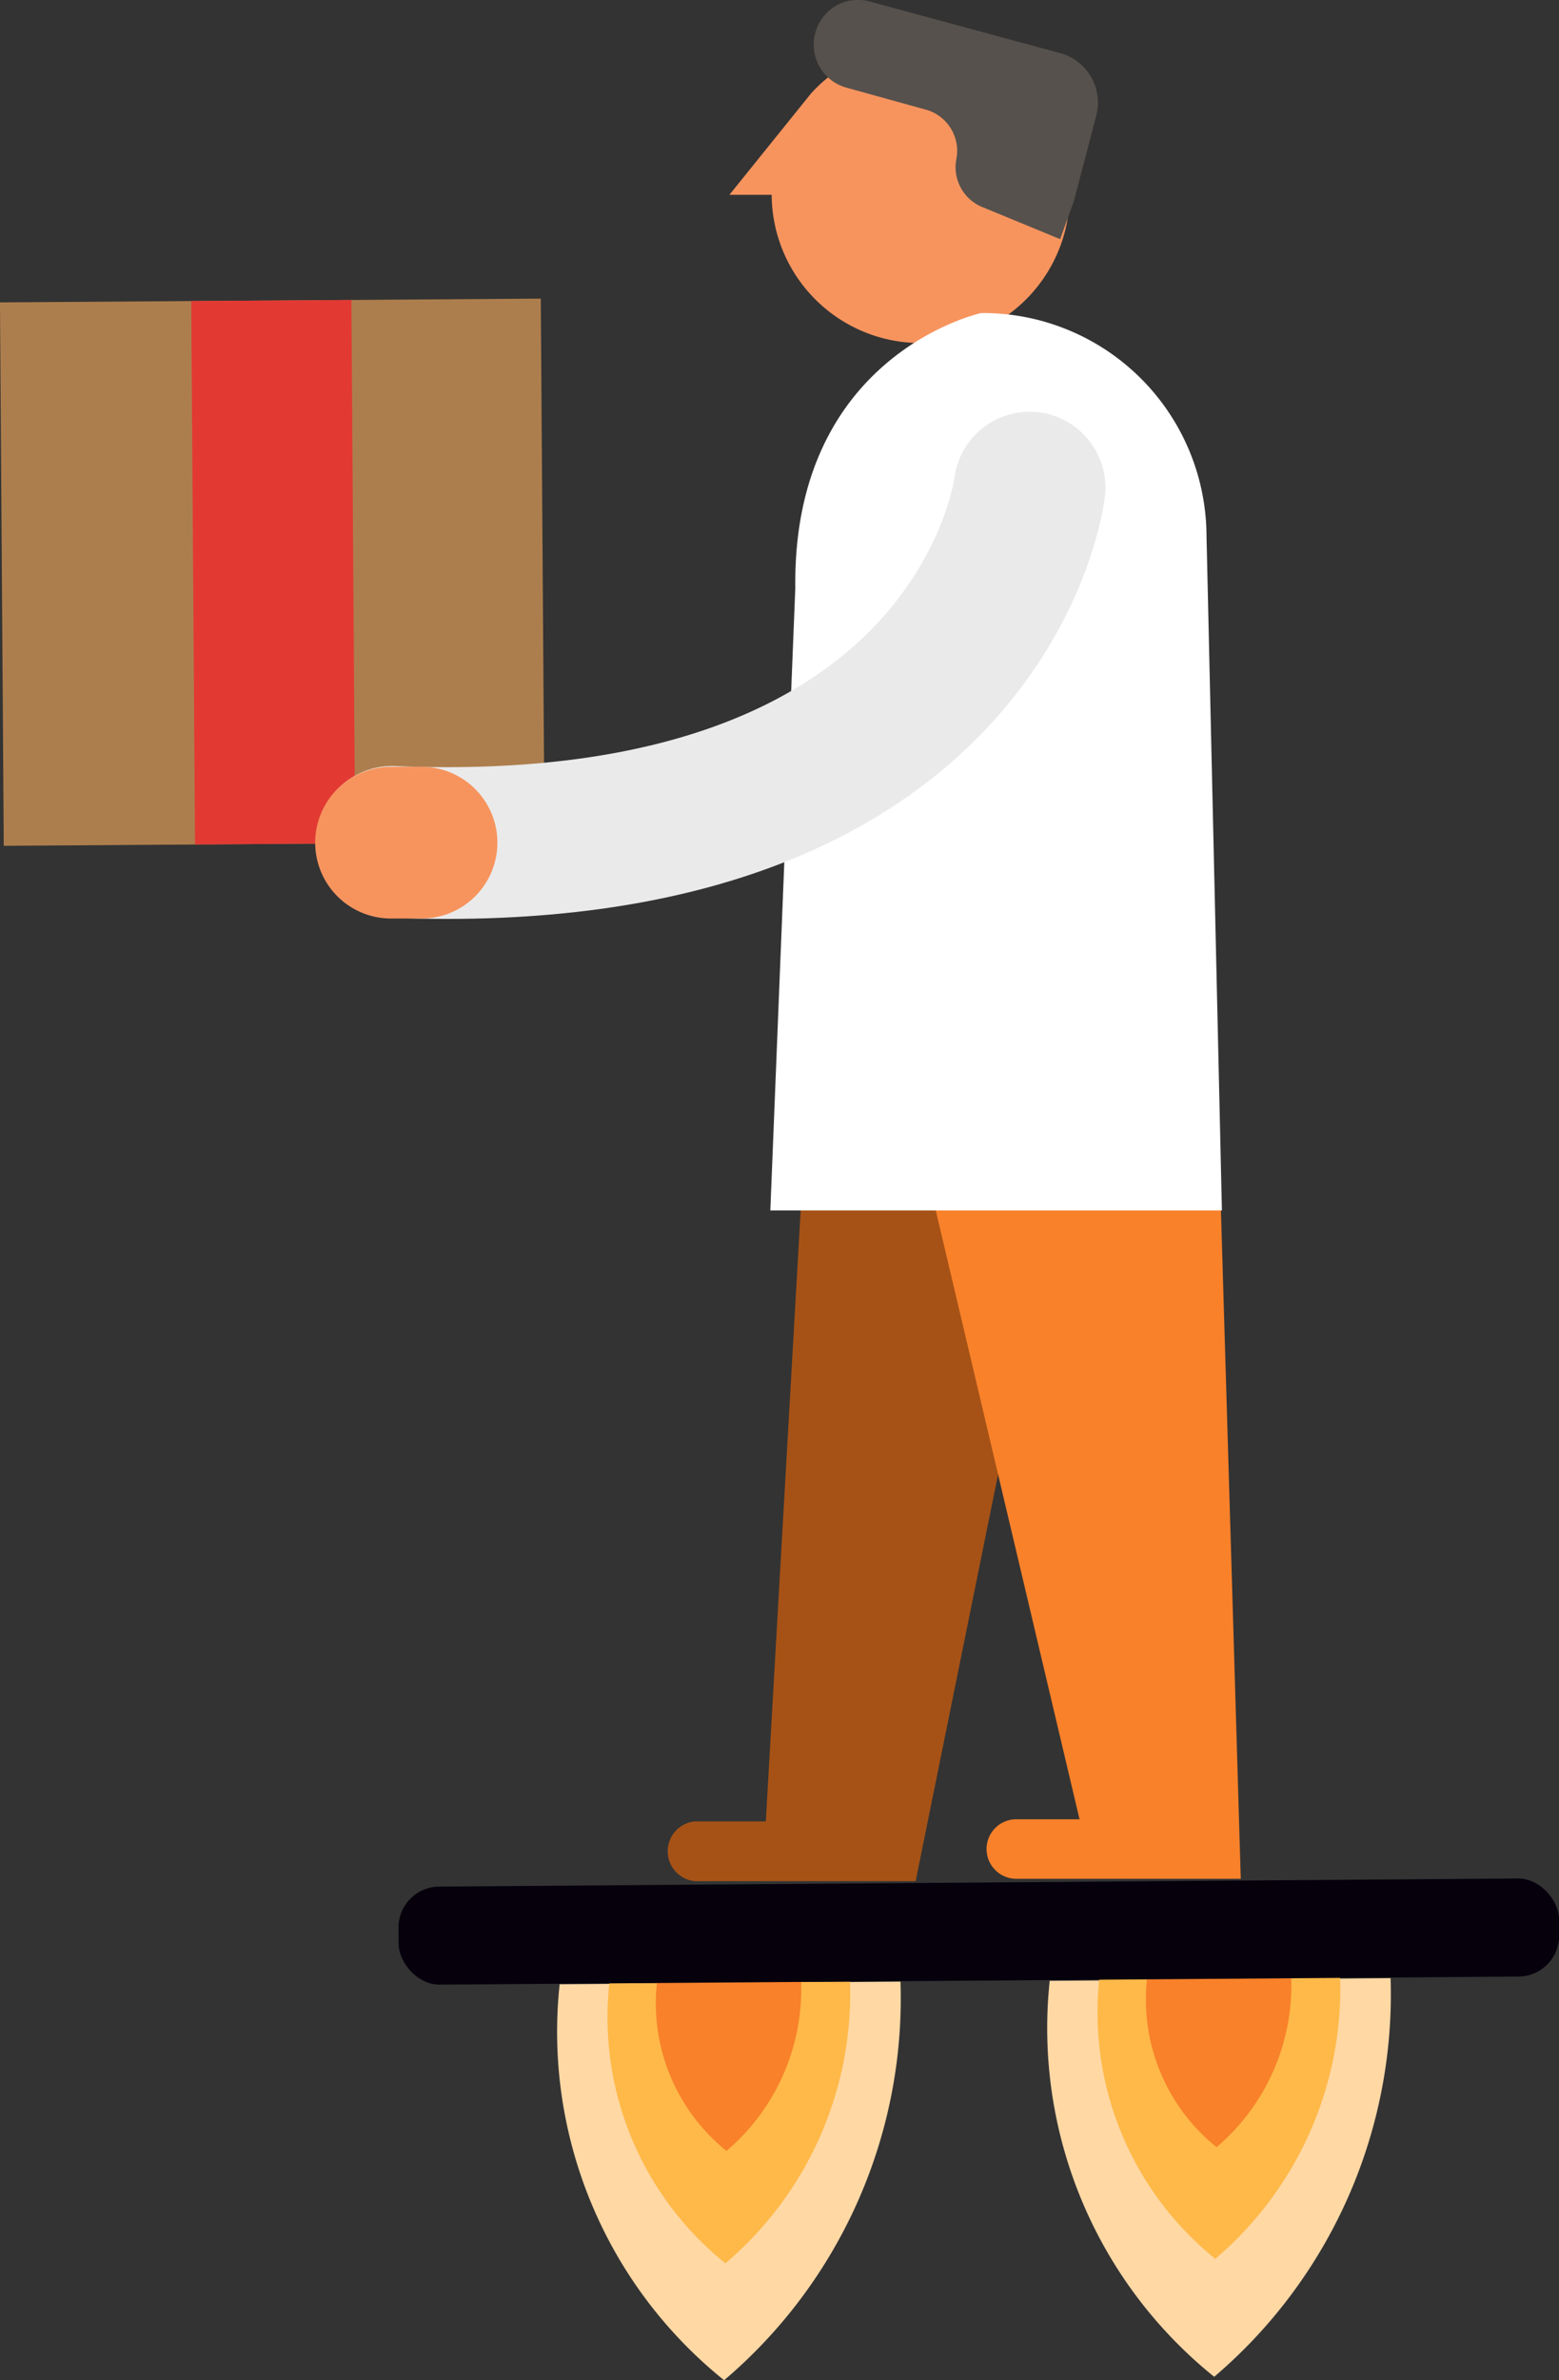
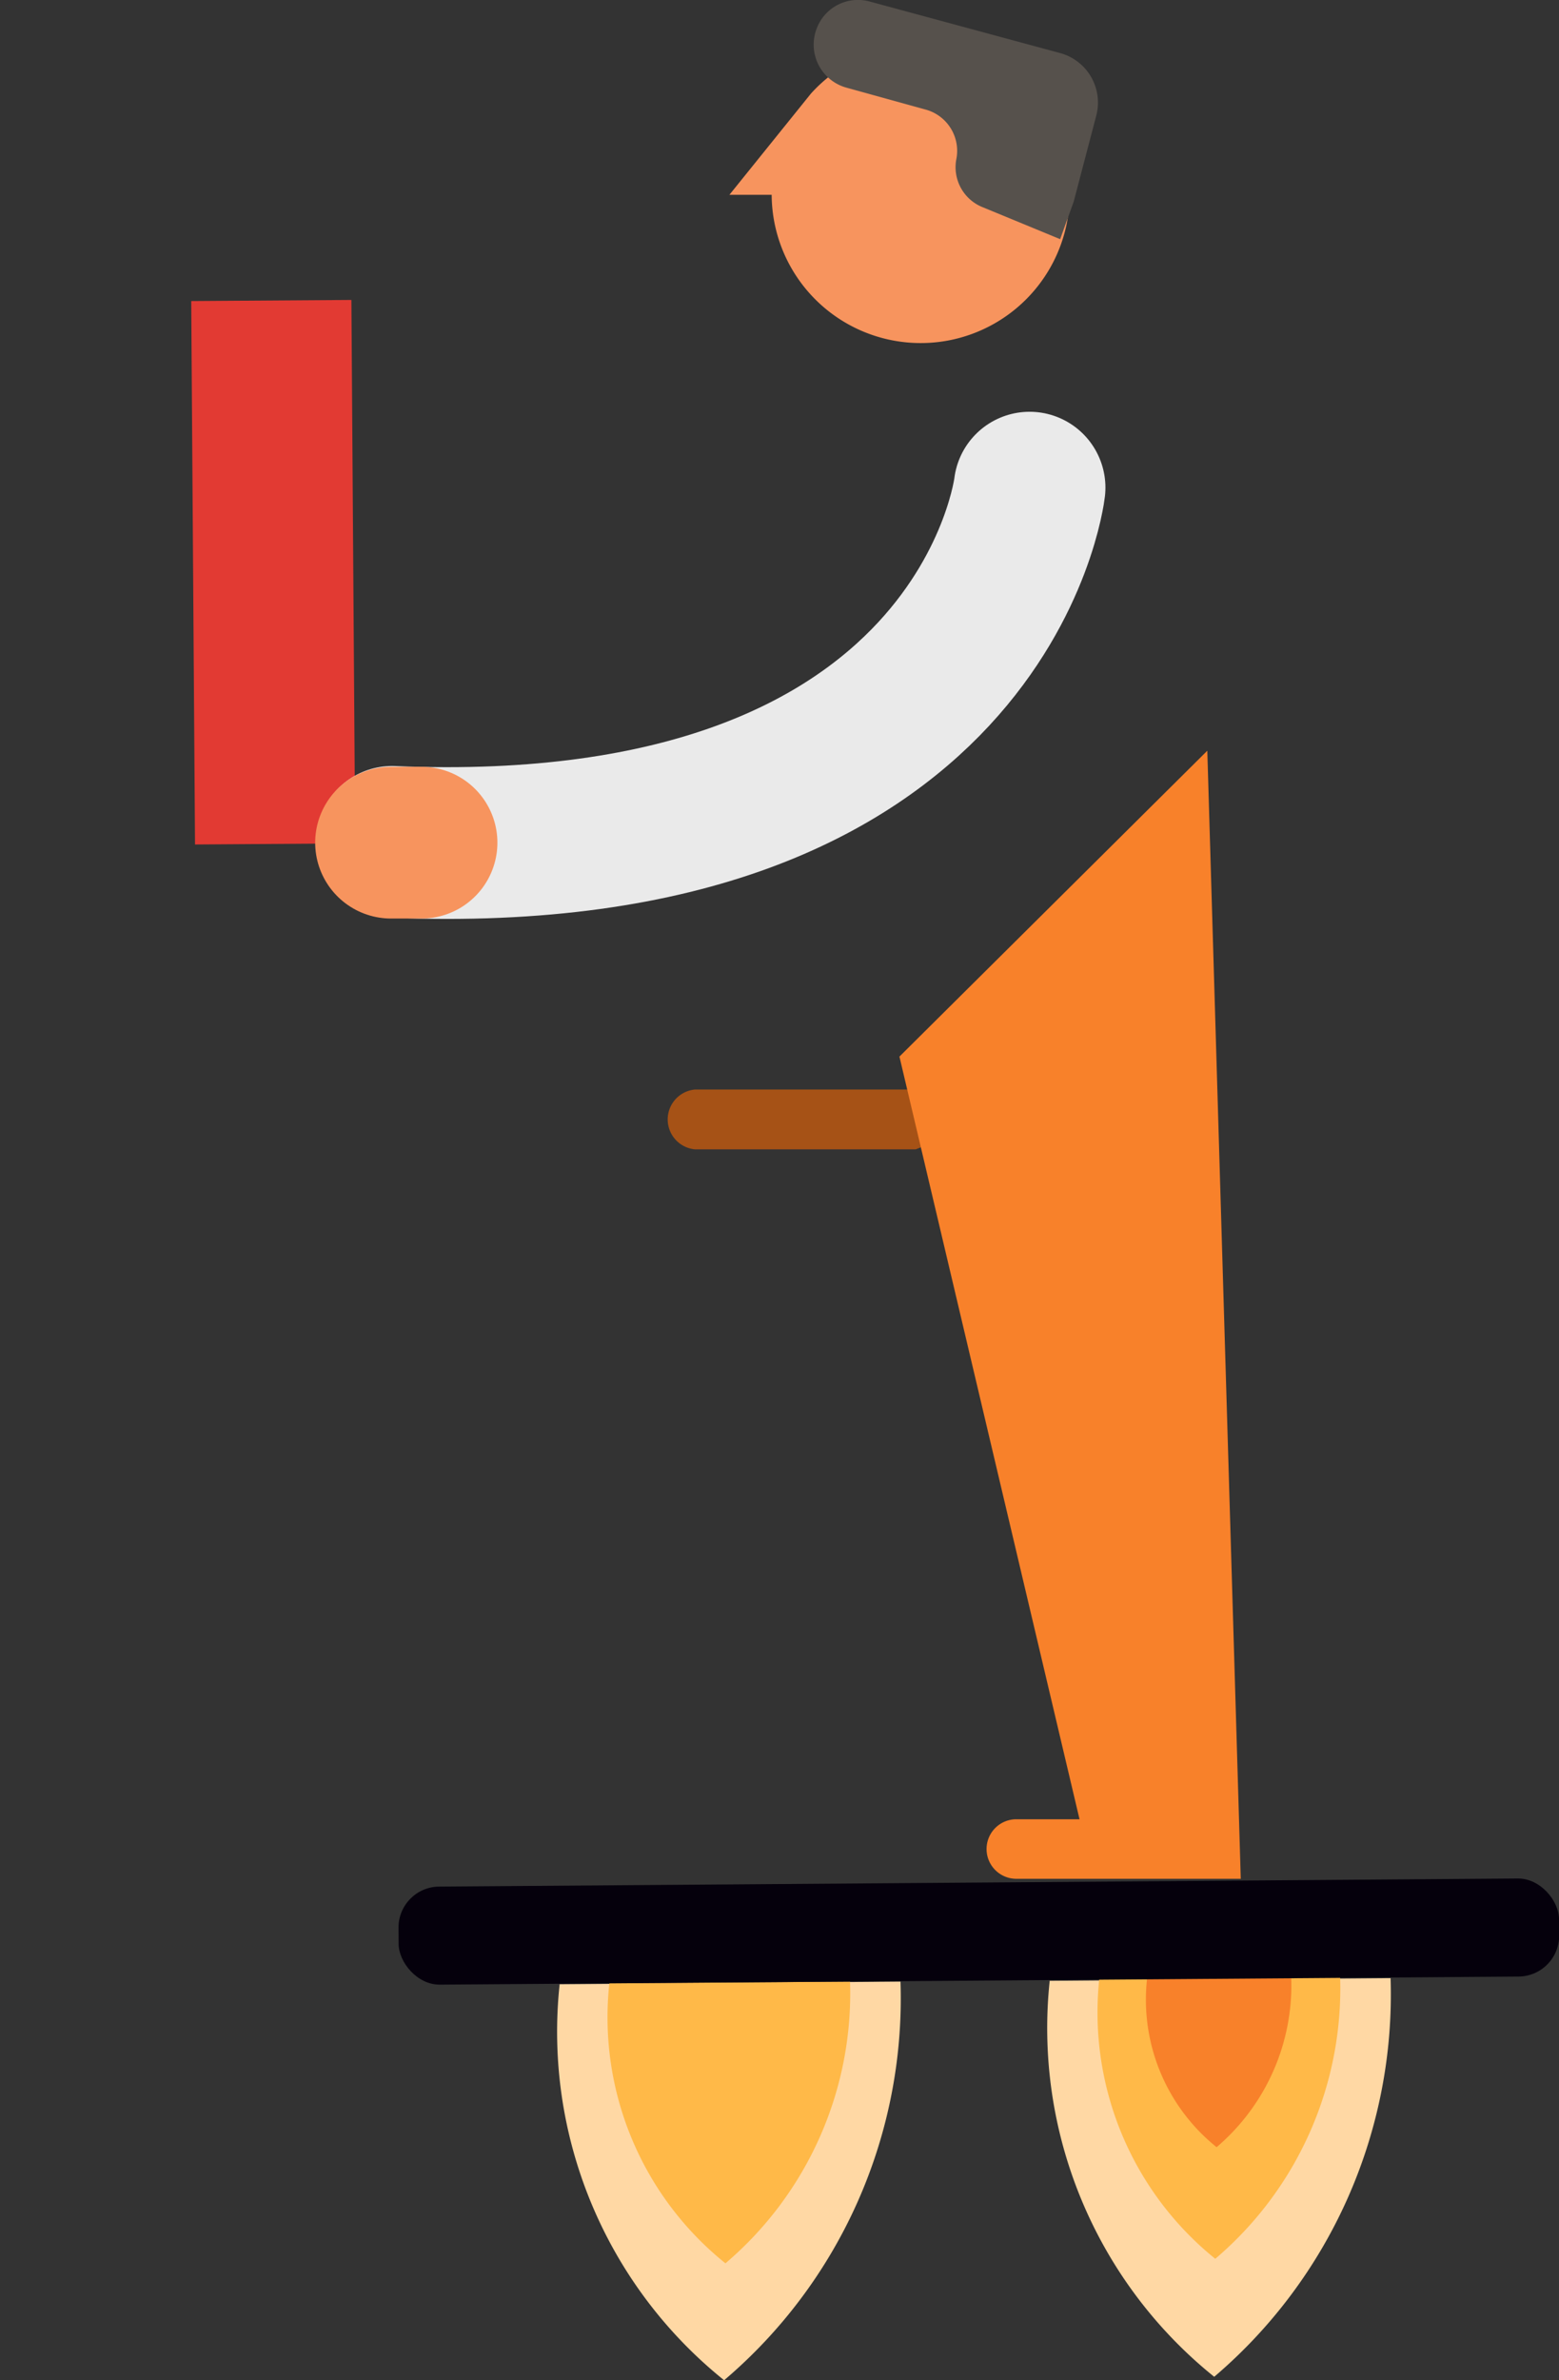
<svg xmlns="http://www.w3.org/2000/svg" viewBox="0 0 58.69 89.57">
  <rect x="0" y="0" width="58.69" height="89.57" fill="#333333" stroke="none" />
  <g>
    <g>
-       <path d="M40.51,41l-9.88-4-1.8,31.54H26.16a1.13,1.13,0,0,0,0,2.25l3.45,0h1.48l3.38,0Z" fill="#a65216" />
+       <path d="M40.51,41H26.16a1.13,1.13,0,0,0,0,2.25l3.45,0h1.48l3.38,0Z" fill="#a65216" />
      <path d="M33.86,39.76l6.78,28.7-2.38,0a1.12,1.12,0,1,0,0,2.24l2.82,0h2.12l3.51,0L45.45,28.25Z" fill="#f8812a" />
      <path d="M34.62,1.68a5.58,5.58,0,0,0-4.09,1.84v0L27.46,7.33h1.59a5.61,5.61,0,1,0,5.57-5.64Z" fill="#f7945e" />
-       <path d="M46,45.55l-.58-25.4a8.42,8.42,0,0,0-8.48-8.37h0s-7.11,1.53-7,10.35L29,45.55" fill="#fff" />
      <g>
-         <rect x="0.07" y="11.31" width="20.36" height="20.45" transform="translate(-0.15 0.07) rotate(-0.4)" fill="#ad7e4d" />
        <rect x="7.27" y="11.31" width="6.03" height="20.45" transform="translate(-0.15 0.07) rotate(-0.4)" fill="#e23a33" />
      </g>
      <path d="M38.76,18.35s-1.64,14.27-24,13.33" fill="none" stroke="#eaeaea" stroke-linecap="round" stroke-linejoin="round" stroke-width="5.71" />
      <path d="M15.87,31.71l-1.15,0" fill="none" stroke="#f7945e" stroke-linecap="round" stroke-miterlimit="10" stroke-width="5.71" />
    </g>
    <path d="M40.42,7.59l.85-3.24A1.93,1.93,0,0,0,39.92,2L32.75.06a1.66,1.66,0,0,0-2,1h0A1.68,1.68,0,0,0,31.87,3.3l3,.83A1.61,1.61,0,0,1,36,6h0a1.62,1.62,0,0,0,1,1.8L39.91,9Z" fill="#56514c" />
    <g>
      <g>
        <path d="M21.07,74.65a16.82,16.82,0,0,0,6.19,14.92,18.85,18.85,0,0,0,6.64-15l-12.83.1" fill="#ffd8a4" />
        <path d="M22.94,74.63a11.87,11.87,0,0,0,4.37,10.54A13.33,13.33,0,0,0,32,74.57l-9.06.06" fill="#ffb948" />
-         <path d="M24.73,74.62a7.13,7.13,0,0,0,2.62,6.32,8,8,0,0,0,2.81-6.36l-5.43,0" fill="#f8812a" />
      </g>
      <g>
        <path d="M39.52,74.51a16.84,16.84,0,0,0,6.19,14.93,18.89,18.89,0,0,0,6.64-15l-12.83.1" fill="#ffd8a4" />
        <path d="M41.38,74.5A11.91,11.91,0,0,0,45.75,85a13.35,13.35,0,0,0,4.7-10.61l-9.07.07" fill="#ffb948" />
        <path d="M43.18,74.48A7.12,7.12,0,0,0,45.8,80.8a8,8,0,0,0,2.81-6.36l-5.43,0" fill="#f8812a" />
      </g>
      <rect x="15" y="70.84" width="43.69" height="3.69" rx="1.54" ry="1.54" transform="translate(-0.54 0.28) rotate(-0.43)" fill="#05000c" />
    </g>
  </g>
</svg>